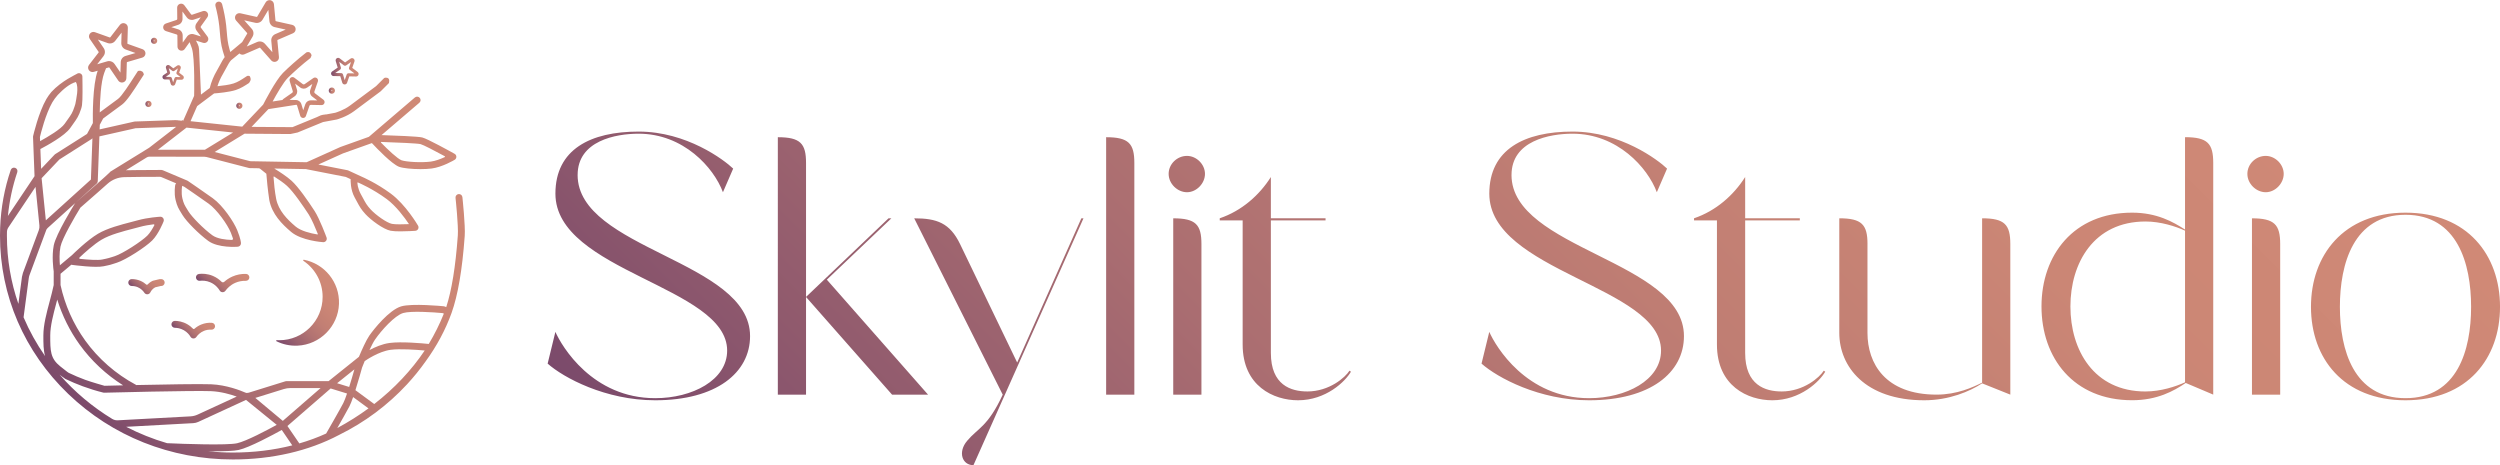
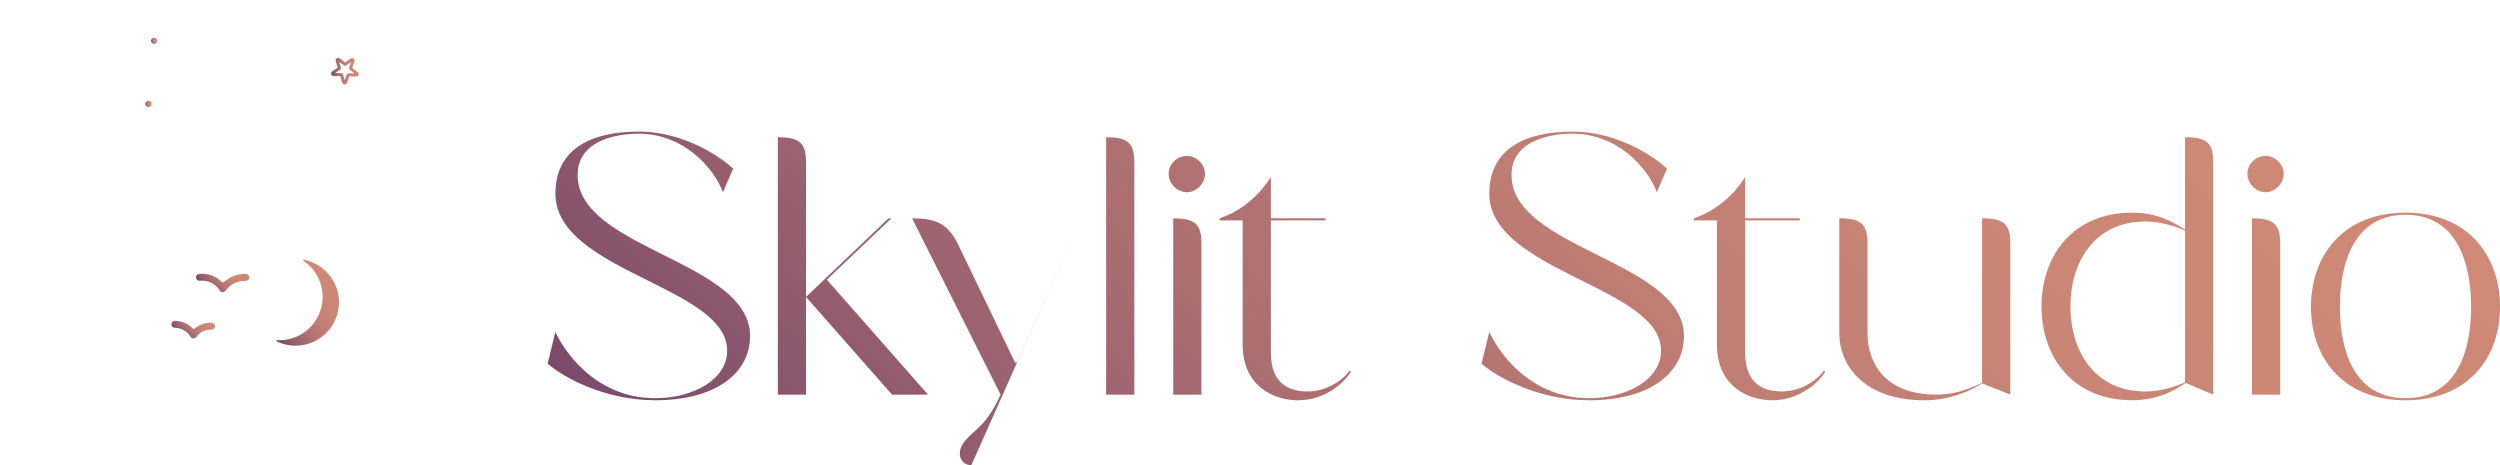
<svg xmlns="http://www.w3.org/2000/svg" xmlns:xlink="http://www.w3.org/1999/xlink" id="Layer_2" data-name="Layer 2" viewBox="0 0 1257.89 234.05">
  <defs>
    <style>
      .cls-1 {
        fill: url(#New_Gradient_Swatch_1-4);
      }

      .cls-2 {
        fill: url(#New_Gradient_Swatch_1-3);
      }

      .cls-3 {
        fill: url(#New_Gradient_Swatch_1-8);
      }

      .cls-4 {
        fill: url(#New_Gradient_Swatch_1-10);
      }

      .cls-5 {
        fill: url(#New_Gradient_Swatch_1-11);
      }

      .cls-6 {
        fill: url(#New_Gradient_Swatch_1-7);
      }

      .cls-7 {
        fill: url(#New_Gradient_Swatch_1-6);
      }

      .cls-8 {
        fill: url(#New_Gradient_Swatch_1-2);
      }

      .cls-9 {
        fill: url(#New_Gradient_Swatch_1-9);
      }

      .cls-10 {
        fill: url(#New_Gradient_Swatch_1-5);
      }

      .cls-11 {
        fill: url(#linear-gradient);
      }

      .cls-12 {
        fill: url(#New_Gradient_Swatch_1);
      }
    </style>
    <linearGradient id="linear-gradient" x1="495.67" y1="403.07" x2="1011.81" y2="-113.07" gradientUnits="userSpaceOnUse">
      <stop offset="0" stop-color="#7b4a6b" />
      <stop offset=".13" stop-color="#8f596d" />
      <stop offset=".35" stop-color="#ab6e71" />
      <stop offset=".57" stop-color="#bf7d73" />
      <stop offset=".78" stop-color="#cb8675" />
      <stop offset="1" stop-color="#d08976" />
    </linearGradient>
    <linearGradient id="New_Gradient_Swatch_1" data-name="New Gradient Swatch 1" x1="33.14" y1="197.04" x2="196.1" y2="34.08" gradientUnits="userSpaceOnUse">
      <stop offset="0" stop-color="#7b4a6b" />
      <stop offset=".02" stop-color="#7e4c6b" />
      <stop offset=".17" stop-color="#9b626f" />
      <stop offset=".34" stop-color="#b27372" />
      <stop offset=".52" stop-color="#c27f74" />
      <stop offset=".73" stop-color="#cc8675" />
      <stop offset="1" stop-color="#cf8976" />
    </linearGradient>
    <linearGradient id="New_Gradient_Swatch_1-2" data-name="New Gradient Swatch 1" x1="91.62" y1="169.28" x2="102.83" y2="158.07" xlink:href="#New_Gradient_Swatch_1" />
    <linearGradient id="New_Gradient_Swatch_1-3" data-name="New Gradient Swatch 1" x1="68.76" y1="147.1" x2="78.63" y2="137.23" xlink:href="#New_Gradient_Swatch_1" />
    <linearGradient id="New_Gradient_Swatch_1-4" data-name="New Gradient Swatch 1" x1="104.95" y1="146.64" x2="119.1" y2="132.49" xlink:href="#New_Gradient_Swatch_1" />
    <linearGradient id="New_Gradient_Swatch_1-5" data-name="New Gradient Swatch 1" x1="166.57" y1="35.79" x2="180.45" y2="35.79" xlink:href="#New_Gradient_Swatch_1" />
    <linearGradient id="New_Gradient_Swatch_1-6" data-name="New Gradient Swatch 1" x1="81.75" y1="37.91" x2="92.5" y2="37.91" xlink:href="#New_Gradient_Swatch_1" />
    <linearGradient id="New_Gradient_Swatch_1-7" data-name="New Gradient Swatch 1" x1="73.14" y1="52.31" x2="76.27" y2="52.31" xlink:href="#New_Gradient_Swatch_1" />
    <linearGradient id="New_Gradient_Swatch_1-8" data-name="New Gradient Swatch 1" x1="118.86" y1="53.21" x2="122" y2="53.21" xlink:href="#New_Gradient_Swatch_1" />
    <linearGradient id="New_Gradient_Swatch_1-9" data-name="New Gradient Swatch 1" x1="165.4" y1="45.59" x2="168.54" y2="45.59" xlink:href="#New_Gradient_Swatch_1" />
    <linearGradient id="New_Gradient_Swatch_1-10" data-name="New Gradient Swatch 1" x1="75.98" y1="20.54" x2="79.11" y2="20.54" xlink:href="#New_Gradient_Swatch_1" />
    <linearGradient id="New_Gradient_Swatch_1-11" data-name="New Gradient Swatch 1" x1="137.46" y1="170.08" x2="167.52" y2="140.02" xlink:href="#New_Gradient_Swatch_1" />
  </defs>
  <g id="Layer_1-2" data-name="Layer 1">
-     <path class="cls-11" d="M290.63,88.02c0,37.44,86.77,43.12,86.77,81.09,0,18.46-17.03,32.29-47.73,32.29-25.02,0-46.13-11.36-54.12-18.45l3.9-15.97c3.19,7.27,18.63,33.36,50.22,33.36,18.63,0,36.2-9.05,36.2-23.95,0-32.3-86.41-39.75-86.41-78.96,0-22.35,17.75-31.23,41.88-31.23s42.94,14.2,47.56,18.63l-5.15,11.89c-4.61-12.42-19.87-29.45-42.41-29.45-11.53,0-30.7,3.55-30.7,20.76ZM405.56,198.57h-14.19V69.04c11.36,0,14.19,3.19,14.19,12.95v116.58ZM447.08,109.85h1.42l-32.47,30.87,50.92,57.85h-18.1l-43.3-49.15,41.52-39.57ZM511.8,182.42l32.29-72.57h1.07l-55.36,124.21c-5.68,0-7.98-6.57-3.19-12.24,5.32-6.39,10.47-7.1,17.92-23.25l-44.54-88.72c11.36,0,17.92,2.3,23.07,12.95l28.74,59.62ZM570.75,198.57h-14.19V69.04c11.36,0,14.19,3.19,14.19,12.95v116.58ZM597.24,78.44c4.79,0,9.05,4.26,9.05,9.05s-4.26,9.23-9.05,9.23-9.23-4.26-9.23-9.23,4.26-9.05,9.23-9.05ZM604.51,122.8v75.77h-14.19v-88.72c11.36,0,14.19,3.19,14.19,12.95ZM657.73,196.97c11.18,0,19.16-7.1,21.29-10.47l.71.53c-2.84,4.97-12.6,14.37-26.62,14.37-12.25,0-27.86-7.09-27.86-28.04v-62.46h-11.53v-1.07c11-3.73,19.87-11.53,25.73-20.76v20.76h27.51v1.07h-27.51v66.72c0,16.15,10.12,19.34,18.28,19.34ZM760.52,88.02c0,37.44,86.77,43.12,86.77,81.09,0,18.46-17.03,32.29-47.73,32.29-25.02,0-46.13-11.36-54.12-18.45l3.9-15.97c3.19,7.27,18.63,33.36,50.22,33.36,18.63,0,36.2-9.05,36.2-23.95,0-32.3-86.41-39.75-86.41-78.96,0-22.35,17.75-31.23,41.88-31.23s42.94,14.2,47.56,18.63l-5.15,11.89c-4.61-12.42-19.87-29.45-42.41-29.45-11.53,0-30.7,3.55-30.7,20.76ZM896.37,196.97c11.18,0,19.17-7.1,21.29-10.47l.71.53c-2.84,4.97-12.6,14.37-26.62,14.37-12.25,0-27.86-7.09-27.86-28.04v-62.46h-11.53v-1.07c11-3.73,19.87-11.53,25.73-20.76v20.76h27.5v1.07h-27.5v66.72c0,16.15,10.11,19.34,18.27,19.34ZM939.63,122.8v44.71c0,15.26,8.88,31.05,34.79,31.05,10.28,0,18.27-3.73,22.89-6.03v-82.69c11.35,0,14.19,3.19,14.19,12.95v75.77l-14.19-5.68c-6.21,4.09-16.68,8.52-29.1,8.52-29.81,0-42.76-17.03-42.76-33.89v-57.67c11.35,0,14.19,3.19,14.19,12.95ZM1027.19,154.2c0-25.9,16.15-47.2,45.6-47.2,12.42,0,20.58,4.61,26.62,8.51v-46.49c11.35,0,14.19,3.19,14.19,12.95v116.58l-13.84-5.86c-6.04,4.08-14.37,8.69-26.97,8.69-29.45,0-45.6-21.29-45.6-47.2ZM1079.54,196.97c7.62,0,15.26-2.49,19.87-4.61v-76.3c-4.62-2.13-12.25-4.61-19.87-4.61-26.09,0-37.8,20.94-37.8,42.76s11.71,42.77,37.8,42.77ZM1140.01,78.44c4.79,0,9.05,4.26,9.05,9.05s-4.26,9.23-9.05,9.23-9.23-4.26-9.23-9.23,4.26-9.05,9.23-9.05ZM1147.29,122.8v75.77h-14.2v-88.72c11.35,0,14.2,3.19,14.2,12.95ZM1162.78,154.38c0-25.91,16.33-47.38,47.56-47.38s47.56,21.47,47.56,47.38-16.32,47.02-47.56,47.02-47.56-21.11-47.56-47.02ZM1210.34,200.34c26.09,0,33.01-24.14,33.01-45.96s-6.92-46.31-33.01-46.31-33.01,24.66-33.01,46.31,6.93,45.96,33.01,45.96Z" />
+     <path class="cls-11" d="M290.63,88.02c0,37.44,86.77,43.12,86.77,81.09,0,18.46-17.03,32.29-47.73,32.29-25.02,0-46.13-11.36-54.12-18.45l3.9-15.97c3.19,7.27,18.63,33.36,50.22,33.36,18.63,0,36.2-9.05,36.2-23.95,0-32.3-86.41-39.75-86.41-78.96,0-22.35,17.75-31.23,41.88-31.23s42.94,14.2,47.56,18.63l-5.15,11.89c-4.61-12.42-19.87-29.45-42.41-29.45-11.53,0-30.7,3.55-30.7,20.76ZM405.56,198.57h-14.19V69.04c11.36,0,14.19,3.19,14.19,12.95v116.58ZM447.08,109.85h1.42l-32.47,30.87,50.92,57.85h-18.1l-43.3-49.15,41.52-39.57ZM511.8,182.42l32.29-72.57l-55.36,124.21c-5.68,0-7.98-6.57-3.19-12.24,5.32-6.39,10.47-7.1,17.92-23.25l-44.54-88.72c11.36,0,17.92,2.3,23.07,12.95l28.74,59.62ZM570.75,198.57h-14.19V69.04c11.36,0,14.19,3.19,14.19,12.95v116.58ZM597.24,78.44c4.79,0,9.05,4.26,9.05,9.05s-4.26,9.23-9.05,9.23-9.23-4.26-9.23-9.23,4.26-9.05,9.23-9.05ZM604.51,122.8v75.77h-14.19v-88.72c11.36,0,14.19,3.19,14.19,12.95ZM657.73,196.97c11.18,0,19.16-7.1,21.29-10.47l.71.53c-2.84,4.97-12.6,14.37-26.62,14.37-12.25,0-27.86-7.09-27.86-28.04v-62.46h-11.53v-1.07c11-3.73,19.87-11.53,25.73-20.76v20.76h27.51v1.07h-27.51v66.72c0,16.15,10.12,19.34,18.28,19.34ZM760.52,88.02c0,37.44,86.77,43.12,86.77,81.09,0,18.46-17.03,32.29-47.73,32.29-25.02,0-46.13-11.36-54.12-18.45l3.9-15.97c3.19,7.27,18.63,33.36,50.22,33.36,18.63,0,36.2-9.05,36.2-23.95,0-32.3-86.41-39.75-86.41-78.96,0-22.35,17.75-31.23,41.88-31.23s42.94,14.2,47.56,18.63l-5.15,11.89c-4.61-12.42-19.87-29.45-42.41-29.45-11.53,0-30.7,3.55-30.7,20.76ZM896.37,196.97c11.18,0,19.17-7.1,21.29-10.47l.71.53c-2.84,4.97-12.6,14.37-26.62,14.37-12.25,0-27.86-7.09-27.86-28.04v-62.46h-11.53v-1.07c11-3.73,19.87-11.53,25.73-20.76v20.76h27.5v1.07h-27.5v66.72c0,16.15,10.11,19.34,18.27,19.34ZM939.63,122.8v44.71c0,15.26,8.88,31.05,34.79,31.05,10.28,0,18.27-3.73,22.89-6.03v-82.69c11.35,0,14.19,3.19,14.19,12.95v75.77l-14.19-5.68c-6.21,4.09-16.68,8.52-29.1,8.52-29.81,0-42.76-17.03-42.76-33.89v-57.67c11.35,0,14.19,3.19,14.19,12.95ZM1027.19,154.2c0-25.9,16.15-47.2,45.6-47.2,12.42,0,20.58,4.61,26.62,8.51v-46.49c11.35,0,14.19,3.19,14.19,12.95v116.58l-13.84-5.86c-6.04,4.08-14.37,8.69-26.97,8.69-29.45,0-45.6-21.29-45.6-47.2ZM1079.54,196.97c7.62,0,15.26-2.49,19.87-4.61v-76.3c-4.62-2.13-12.25-4.61-19.87-4.61-26.09,0-37.8,20.94-37.8,42.76s11.71,42.77,37.8,42.77ZM1140.01,78.44c4.79,0,9.05,4.26,9.05,9.05s-4.26,9.23-9.05,9.23-9.23-4.26-9.23-9.23,4.26-9.05,9.23-9.05ZM1147.29,122.8v75.77h-14.2v-88.72c11.35,0,14.2,3.19,14.2,12.95ZM1162.78,154.38c0-25.91,16.33-47.38,47.56-47.38s47.56,21.47,47.56,47.38-16.32,47.02-47.56,47.02-47.56-21.11-47.56-47.02ZM1210.34,200.34c26.09,0,33.01-24.14,33.01-45.96s-6.92-46.31-33.01-46.31-33.01,24.66-33.01,46.31,6.93,45.96,33.01,45.96Z" />
    <g>
-       <path class="cls-12" d="M232.66,99.19c-.1-.95-.96-1.65-1.92-1.54-.96.1-1.65.96-1.54,1.92.02.14,1.51,14.12,1.16,18.86l-.03.35c-1.11,15.32-3.06,27.33-5.8,35.74l-.75-.3c-.15-.06-.31-.1-.48-.12-.65-.06-16-1.57-21.46.06-6.04,1.8-13.77,11.47-16.01,14.71-1.62,2.35-3.75,7.14-5.23,10.66l-15.27,12.24h-21.22c-.17.03-.34.05-.52.08l-18.01,5.6c-.26.09-.6.19-1,.23-.23.02-.45.02-.63.02-.16-.05-.33-.11-.49-.16-2.42-1.06-9.49-3.86-17.22-4.19-5.56-.24-23.92.09-37.69.39-.09-.07-.18-.13-.28-.19-10.01-5.36-18.79-13.04-25.4-22.21-5.96-8.26-10.24-17.91-12.41-27.91v-5.68l5.44-4.57c.12.05.25.08.38.1,1.2.16,11.85,1.55,15.85.69.82-.18,1.38-.29,1.8-.38,1.42-.29,1.5-.32,3.55-.98l1.31-.42c4.59-1.47,14.5-7.91,17.76-11.17s5.66-9.35,5.76-9.61c.21-.55.13-1.17-.21-1.65-.35-.48-.91-.75-1.51-.71-.25.01-6.22.37-11.28,1.79-.94.26-2.07.56-3.26.86-5.09,1.32-12.06,3.12-16.73,5.9-5.47,3.25-12.37,10.05-13.11,10.78l-6.07,5.09c-.21-2.48-.34-6.23.28-9.35.84-4.18,7.39-15.38,10.03-19.65.9-.78,4.71-4.1,8.49-7.44,2.21-1.95,3.89-3.43,5.16-4.57,2.33-2.09,5.32-3.27,8.45-3.34,4.61-.1,11.43-.16,17.86-.16.29,0,.58.06.85.17l7.36,3.11c-.24.24-.41.56-.47.92-.03.16-.66,3.9.2,7.46.76,3.16,1.53,4.41,2.94,6.7.17.28.36.58.56.91,2.02,3.3,8.3,9.61,12.94,12.98,5.05,3.67,14.45,2.96,14.85,2.93.9-.07,1.6-.83,1.6-1.73,0-.32-.09-2.14-1.86-6.54-1.72-4.29-7.27-12.52-12.38-16.18-4.56-3.27-12.43-8.63-12.51-8.69-.1-.06-.2-.12-.3-.16l-12.3-5.2c-.21-.09-.44-.14-.68-.14-.06,0-6.19,0-12.25.07-2.13.02-4,.05-5.6.08l10.54-6.49c.36-.22.78-.34,1.2-.34l27.7.03c.37,0,.73.05,1.09.14l21.34,5.52c.14.02.27.04.4.06l4.49.08c.3,0,.59.11.82.3l3.07,2.46c.19,2.79.73,8.21,1.49,13.28,1.38,7.06,6.33,12.04,10.98,15.98,5.18,4.39,15.64,5.14,16.08,5.17.04,0,.08,0,.12,0,.55,0,1.06-.26,1.39-.7.35-.47.44-1.09.24-1.65-.14-.39-3.54-9.52-6.02-13.34-3.38-5.2-8.13-12.06-11.59-15.21-2.34-2.13-6.13-4.58-8.71-6.16l16.06.29c.08.03.17.06.26.08l19.68,3.86,2.44,1.13c-.02.48-.19,5.23,2.04,9.23.43.77.79,1.45,1.12,2.06,1.27,2.37,2.11,3.94,4.32,6.33,2.69,2.92,8.95,7.61,12.64,8.33,1.2.23,3.02.31,4.92.31,3.35,0,6.9-.24,7.49-.28.6-.04,1.14-.39,1.42-.92.28-.53.27-1.17-.04-1.69-.25-.43-6.24-10.6-13.72-16.12-7.2-5.3-14.05-8.26-14.62-8.51l-6.73-3.11c-.13-.04-.26-.08-.39-.13l-14.69-2.88,12.4-5.6,14.49-5.17s.02-.01.03-.02c2.78,2.98,9.97,10.44,13.62,11.91.02,0,.04.02.06.02,2.04.74,6.52,1.18,10.78,1.18,2.01,0,3.98-.1,5.62-.31,5.37-.69,11.34-4.24,11.59-4.39.53-.32.85-.9.84-1.52,0-.62-.35-1.19-.89-1.49-2.25-1.26-13.62-7.55-16.27-8.22-2.04-.52-13.72-.97-20.49-1.19l19.04-16.29c.73-.62.82-1.72.19-2.45-.62-.73-1.72-.82-2.45-.19l-23.15,19.8-14.25,5.09s-.09.03-.13.05l-16.93,7.64-28.38-.51-17.92-4.64,15.05-9.21,21.95.17c-1.14,0,1.13,0,1.14,0,.23,0,3.4-.68,3.61-.77l12-4.93s.01,0,.02,0l.79-.33,6.84-1.27s.09-.02.13-.03c.19-.05,4.78-1.31,8.64-4.18l13.25-9.88c.06-.05.13-.11.19-.16l4.1-4.1c.32-1.51.19-2.79-1.71-2.7-.09,0-.18.01-.26.02-.15.06-.29.12-.44.17l-4.06,4.06-13.15,9.8c-3.1,2.31-6.9,3.45-7.41,3.6l-4.69.87s.02-.05.03-.07c-.13.03-.26.06-.39.08-.7.09-1.5.15-2.17.4-.59.22-1.11.55-1.69.75,0,.01-.01.03-.02.04l-12.58,5.17-20.59-.14,8.42-8.87s.04-.04.05-.06c2.62-.4,11.08-1.69,14.12-2.2.16.09.28.23.34.41l1.57,5.17c.19.62.75,1.05,1.41,1.07,0,0,.02,0,.03,0,.64,0,1.21-.4,1.42-1.01l1.77-5.1c.1-.3.38-.48.69-.48l5.4.11c.65.02,1.23-.39,1.45-1.01.21-.62,0-1.3-.51-1.69l-4.31-3.26c-.25-.19-.35-.51-.25-.81l1.77-5.1c.21-.62,0-1.3-.51-1.69-.52-.39-1.23-.41-1.76-.04l-4.43,3.09c-.26.18-.6.17-.85-.02l-4.31-3.26c-.52-.39-1.23-.41-1.76-.04-.54.37-.77,1.04-.58,1.67l1.57,5.17c.09.3-.02.62-.28.8l-4.43,3.09c-.21.14-.37.33-.47.54-1.74.27-3.5.54-4.96.76,1.98-3.66,5.37-9.62,7.67-11.92,2.74-2.74,7.37-6.88,11.39-9.98.15-.38.32-.75.48-1.13.02-.04.03-.07.05-.11-.06-.52-.29-1-.78-1.43-.49-.42-1.14-.36-1.8-.15-4.44,3.42-9.34,7.87-11.8,10.33-3.68,3.68-9.32,14.68-9.87,15.76l-.16.25-10.46,11.03-26.02-2.74,3.33-7.59,8.52-6.38c1.79-.13,7.69-.65,10.96-1.74,2.58-.86,4.56-2.16,6.64-3.53.47-.65.86-1.36.82-2.02-.02-.34-.3-1.31-.61-1.49-.2-.12-.69-.1-1.13-.05-.32.21-.63.41-.94.61-1.99,1.32-3.71,2.45-5.89,3.18-2.13.71-5.74,1.16-8.16,1.4.68-2.14,1.6-4.2,2.75-6.14.55-.93,1.06-1.88,1.55-2.8.9-1.69,1.75-3.28,2.54-4.09,1.31-1.03,2.73-2.2,4.22-3.45.64.62,1.6.81,2.43.45l7.69-3.33c.11-.05.24-.02.32.07l5.55,6.29c.43.49,1.04.76,1.67.76.3,0,.6-.06.89-.18.89-.39,1.43-1.29,1.33-2.26l-.79-8.35c-.01-.12.06-.23.17-.28l7.69-3.33c.89-.38,1.43-1.29,1.33-2.26-.09-.96-.79-1.75-1.73-1.97l-8.18-1.83c-.12-.03-.2-.12-.22-.24l-.79-8.35c-.09-.96-.79-1.75-1.73-1.97-.94-.21-1.91.21-2.41,1.04l-4.27,7.22c-.06.1-.18.16-.3.13l-8.18-1.83c-.95-.21-1.91.21-2.4,1.04-.49.83-.39,1.88.25,2.61l5.55,6.29c.08.09.09.22.03.32l-2.51,4.24c-.15.12-.3.25-.44.37-1.95,1.65-3.82,3.23-5.54,4.63-.11-.38-.25-.83-.41-1.41-.91-3.24-1.11-5.66-1.34-8.46-.09-1.12-.19-2.28-.33-3.57-.4-3.51-1.09-7.08-2.04-10.64-.25-.93-1.2-1.48-2.13-1.23-.93.25-1.48,1.2-1.23,2.13.91,3.39,1.56,6.79,1.94,10.13.14,1.24.23,2.37.32,3.46.24,2.86.46,5.56,1.46,9.12.42,1.48.66,2.28.94,3.02-.85,1.12-1.61,2.56-2.41,4.06-.47.89-.96,1.8-1.47,2.66-1.63,2.75-2.86,5.72-3.64,8.84l-4.42,3.31-.96-22.79c-.04-.92-.27-1.81-.68-2.63l-.88-1.77,3.61,1.14c.83.26,1.73-.04,2.24-.75.51-.71.5-1.66-.02-2.36l-3.38-4.56c-.13-.17-.13-.41,0-.59l3.3-4.62c.51-.71.5-1.66-.02-2.36-.52-.7-1.42-.99-2.25-.71l-5.38,1.8c-.21.07-.43,0-.56-.18l-3.38-4.56c-.52-.7-1.42-.99-2.25-.71s-1.38,1.05-1.37,1.92l.05,5.68c0,.22-.13.41-.34.48l-5.38,1.8c-.83.28-1.38,1.05-1.37,1.92,0,.87.57,1.64,1.4,1.9l5.41,1.71c.21.07.35.25.35.47l.05,5.68c0,.87.57,1.64,1.4,1.9.2.06.4.09.61.09.64,0,1.25-.3,1.63-.84l2.47-3.46c.43,1.07.81,2.12,1.13,3.09,1.61,4.92,1.13,23.95,1.13,23.95l-5.56,12.65-.1-.49c-.06.05-.13.1-.2.14-.22.13-.3.14-.52.17-.24.03-.27.04-.56-.02-.01,0-.02,0-.03,0-.08-.03-.16-.07-.24-.1-.1.02-.2.03-.3.03-.33,0-.64-.06-.95-.13-.2-.01-.39-.02-.59-.02-.1,0-.2-.02-.29-.03l-20.43.7c-.11.01-.22.03-.32.04l-17.46,3.93.09-2.35,1.69-3.14,9.56-7.04c2.28-1.68,5.61-6.75,9.11-12.24.73-1.15,1.38-2.16,1.78-2.75,0-.06,0-.12,0-.17-.04-.45-.27-.96-.62-1.32-.3-.15-.6-.31-.9-.46-.41-.06-1.09-.08-1.46.13-.44.64-1.03,1.57-1.75,2.7-2.2,3.45-6.29,9.87-8.24,11.31l-9.2,6.78c.09-6.05.53-15.15,2.25-19.85.3-.82.61-1.61.92-2.38l1.39-.41c.11-.03.24.01.31.11l4.46,6.53c.42.62,1.12.97,1.84.97.21,0,.42-.03.63-.09.93-.27,1.57-1.11,1.6-2.07l.23-7.9c0-.12.08-.22.2-.26l7.58-2.22c.93-.27,1.57-1.11,1.6-2.07.03-.97-.57-1.84-1.48-2.16l-7.44-2.66c-.11-.04-.19-.15-.18-.27l.23-7.9c.03-.97-.57-1.84-1.48-2.16-.91-.33-1.92-.03-2.51.74l-4.83,6.25c-.07.1-.2.13-.31.09l-7.44-2.66c-.91-.33-1.92-.03-2.52.74-.59.77-.62,1.82-.08,2.62l4.46,6.53c.07.1.06.23,0,.33l-4.83,6.25c-.59.77-.62,1.82-.08,2.62.55.8,1.54,1.16,2.47.88l1.99-.58c-2.62,7.22-2.51,22.7-2.44,26.35l-2.94,5.46-15.99,10.15c-.11.09-.22.18-.33.27l-6.77,7.14-.38-9.97c3.09-1.61,12.28-6.61,15.04-10.58.54-.77,1.01-1.43,1.43-2.02,1.9-2.65,2.85-3.99,4-7.54.04-.12.07-.23.11-.34.18-.8.24-.7.36-1.61.08-.66.15-1.5.2-2.73.17-4.66-.02-11.19,0-11.53.04-.68-.33-1.32-.93-1.63-.6-.31-1.33-.25-1.87.17-.39.3-7.6,3.45-12.81,9.11-.99,1.21-1.86,2.4-2.5,3.52-3.98,6.9-6.58,18.2-6.69,18.68-.03.15-.05.3-.04.45l.76,19.71-13.4,20.01c.74-7.53,2.32-14.9,4.72-22.01.31-.91-.18-1.9-1.09-2.2-.91-.31-1.9.18-2.2,1.09C2.24,94.77.46,104.53.08,114.52l-.08,4.04c0,30.1,12.2,58.39,34.35,79.66,22.13,21.25,51.55,32.96,82.84,32.96,19.67,0,38.11-4.26,53.35-12.31,13-6.4,24.52-14.98,34.26-25.5,3.39-3.66,6.5-7.51,9.34-11.52,5.62-7.71,10-15.88,13.07-24.4,0,0,0,0,0,0,0,0,0,0,0,0,0-.01,0-.02.01-.03,3.15-8.76,5.37-21.67,6.58-38.38l.03-.35c.37-5.05-1.11-18.9-1.17-19.49ZM40.01,129.57c2.34-2.22,7.22-6.67,11.11-8.98,4.25-2.53,10.94-4.26,15.83-5.52,1.21-.31,2.35-.61,3.33-.88,2.35-.66,4.98-1.08,7.02-1.33.27-.03.46.25.34.49-.9,1.75-2.14,3.83-3.52,5.22-2.88,2.88-12.33,9.02-16.36,10.32l-1.31.42q-1.96.63-3.19.88c-.43.09-1.01.21-1.84.39-2.11.46-7.33.07-11.19-.33-.33-.03-.47-.43-.22-.66ZM91.62,93.76c.01-.08.02-.17.03-.25l1.06.45c1.09.74,8.11,5.54,12.3,8.54,4.12,2.95,9.48,10.43,11.18,14.65.46,1.14.79,2.07,1.02,2.81.12.38-.16.76-.56.76-3.06-.06-7.34-.57-9.78-2.33-4.55-3.31-10.41-9.35-12.01-11.97-.2-.33-.39-.64-.57-.92-1.38-2.23-1.89-3.06-2.52-5.68-.68-2.84-.16-6.03-.15-6.05ZM179.94,91.73s.02,0,.03,0c.2.1.4.2.6.29.02,0,.04.02.05.02.07.03,6.93,2.95,13.94,8.11,4.77,3.52,9.03,9.34,11.23,12.62-2.96.13-6.84.2-8.56-.13-2.61-.5-8.18-4.48-10.74-7.27-1.91-2.07-2.58-3.33-3.81-5.62-.34-.62-.71-1.31-1.15-2.1-1.47-2.63-1.92-5.78-1.57-5.92ZM191.9,71.42c8.14.27,18.24.72,19.7,1.09,1.38.35,7.27,3.43,12.15,6.08.19.1.19.38-.01.47-1.99.92-4.62,1.94-7,2.25-4.87.62-12.41.15-14.75-.68-2.07-.86-6.58-5.08-10.26-8.85-.13-.14-.03-.37.16-.36ZM155.39,108.03c1.44,2.23,3.33,6.7,4.53,9.69.05.14-.06.28-.2.25-3.48-.56-8.34-1.76-10.97-3.98-4.19-3.55-8.64-7.99-9.81-13.99-.7-3.6-1.11-7.99-1.32-11-.01-.17.17-.27.31-.18,2.22,1.42,4.79,3.17,6.45,4.68,3.36,3.05,8.34,10.42,11.02,14.53ZM148.3,48.42c1.05-.73,1.5-2.04,1.13-3.26l-.93-3.08,2.56,1.94c1.01.77,2.4.8,3.45.07l2.64-1.84-1.05,3.04c-.42,1.2-.02,2.53,1,3.3l2.56,1.94-3.21-.06c-1.27-.03-2.41.77-2.83,1.97l-1.05,3.04-.93-3.08c-.37-1.22-1.47-2.06-2.75-2.08l-3.21-.06,2.64-1.84ZM122.9,10.22l5.57,1.25c1.43.32,2.9-.31,3.64-1.58l2.91-4.92.54,5.69c.14,1.46,1.19,2.66,2.62,2.98l5.58,1.25-5.24,2.27c-1.35.58-2.16,1.95-2.02,3.42l.54,5.69-3.78-4.28c-.66-.74-1.58-1.14-2.53-1.14-.45,0-.91.09-1.34.28l-5.24,2.27,2.91-4.92c.75-1.26.6-2.85-.37-3.95l-3.78-4.28ZM94.08,18.43l-2.14,3-.03-3.68c-.01-1.37-.9-2.57-2.21-2.98l-3.51-1.11,3.49-1.17c1.3-.43,2.17-1.65,2.15-3.02l-.03-3.68,2.19,2.96c.82,1.1,2.24,1.55,3.54,1.11l3.49-1.17-2.14,3c-.8,1.12-.78,2.61.03,3.71l2.19,2.96-3.51-1.11c-1.31-.41-2.72.06-3.52,1.18ZM52.08,28.2c.9-1.16.94-2.75.12-3.97l-2.95-4.32,4.92,1.76c1.38.49,2.91.05,3.81-1.12l3.2-4.14-.15,5.23c-.04,1.47.86,2.78,2.24,3.28l4.92,1.76-5.02,1.47c-1.41.41-2.38,1.67-2.42,3.14l-.15,5.23-2.95-4.32c-.64-.94-1.69-1.47-2.78-1.47-.32,0-.64.04-.95.14l-5.02,1.47,3.2-4.14ZM178.32,185.84c-.68,2.4-1.64,5.73-2.63,8.86l-6.08-1.88,8.71-6.98ZM142.82,195.75c1.05-.33,2.14-.49,3.23-.49h15.26l-19.01,16.51-13.83-11.56,14.35-4.46ZM93.84,64.21l23.44,2.47-14.18,8.67-23.62-.02,14.36-11.12ZM48.62,92.41c.35-.31.55-.76.57-1.23l.82-22.56,18.2-4.1,20.44-.71-13.6,10.53-19.21,11.84c-.26.13-.49.32-.66.59-1.23,1.29-10.93,9.81-17.02,15.11l10.47-9.48ZM29.86,80.26l16.19-10.28c.17-.11.33-.25.45-.41l-.75,20.76-22.68,20.53-2.13-21.19,8.92-9.4ZM26.35,51.45c.66-1.15,1.61-2.41,2.72-3.69,2.82-2.96,5.98-5.62,9.09-6.5,1.65,2.63.15,8.8-.26,11.1-.11.37-.25.8-.42,1.32-.98,3.04-1.67,4-3.52,6.58-.42.59-.9,1.26-1.45,2.05-1.83,2.63-8.25,6.47-12.34,8.7l-.08-2.08c.38-1.59,2.83-11.54,6.26-17.49ZM11.06,139.24l-1.81,13.65c-3.74-10.8-5.77-22.34-5.77-34.33,0-.62,0-1.25.02-1.87.02-.8.27-1.58.71-2.25l13.67-20.41,1.95,19.41c.08.82-.02,1.64-.31,2.41l-7.98,21.48c-.16.64-.32,1.27-.47,1.91ZM22.67,179.15c-4.25-6.09-7.89-12.62-10.81-19.5l2.62-19.7c.07-.56.21-1.12.41-1.65l8.47-22.79.58-.75,14.01-12.68c-.11.1-.2.21-.28.34-.39.62-9.47,15.28-10.62,21.02-1.08,5.38-.19,12.05-.03,13.12v6.87c-.56,2.7-1.32,5.55-2.06,8.31-1.54,5.78-3.14,11.75-3.14,17.09,0,3.93,0,7.29.86,10.33ZM25.28,168.83c0-4.88,1.54-10.63,3.02-16.19.17-.63.34-1.26.5-1.9,2.51,8.09,6.34,15.81,11.26,22.63,5.86,8.13,13.36,15.15,21.89,20.51-4.82.11-9.37.23-9.37.23,0,0-6.55-1.84-9.73-3.01-2.8-1.03-5.58-2.21-8.26-3.5-.22-.17-.44-.32-.67-.44-.38-.28-1.58-1.23-3.58-2.81-5.06-4.03-5.06-7.87-5.06-15.53ZM56.52,210.82c-10-6.08-18.96-13.62-26.53-22.3,1.38,1.09,2.09,1.62,2.55,1.84-.15-.06-.24-.12-.26-.13.06.04.16.11.34.25.09.07.19.13.3.19,2.84,1.37,5.77,2.61,8.73,3.7,3.37,1.24,6.84,2.31,10.32,3.17.15.04.31.06.47.05.45-.01,44.74-1.16,53.68-.78,5.01.21,9.82,1.6,12.99,2.73l-19.69,9.07c-1.11.51-2.31.81-3.54.88l-36.63,1.99c-.95.05-1.91-.18-2.72-.67ZM63.51,214.75l33.73-1.84c.88-.05,1.74-.26,2.53-.63l24.01-11.06s.01,0,.02,0l15.44,12.55c-4.61,2.53-15.24,8.2-19.93,9.25-4.98,1.12-26.83.37-35.23-.03-7.19-2.1-14.07-4.87-20.58-8.23ZM117.19,227.7c-4.14,0-8.23-.22-12.26-.63.82,0,1.64.01,2.45.01,5.52,0,10.44-.17,12.7-.68,5.49-1.23,17.56-7.77,21.69-10.06l5.29,7.75c-9.38,2.38-19.44,3.61-29.87,3.61ZM150.61,223.12l-5.99-8.78,21.75-18.88,8.24,2.54c-.71,2.1-1.38,3.87-1.88,4.83-1.85,3.54-7.54,13.41-8.63,15.31-4.28,1.95-8.79,3.61-13.48,4.97ZM169.71,215.36c2.12-3.71,4.88-8.58,6.1-10.91.53-1.02,1.18-2.7,1.87-4.66l7.73,5.69c-4.92,3.6-10.17,6.91-15.69,9.88ZM188.3,203.29l-9.47-6.97c1.61-5.07,3.12-10.52,3.34-11.35.13-.32.62-1.59,1.32-3.27.58-.41,7.01-4.88,13.04-5.69,4.7-.63,12.89-.04,17.16.35-6.63,9.9-15.24,19.05-25.39,26.93ZM215.75,173.06c-3.4-.34-13.8-1.28-19.69-.5-3.7.49-7.41,2.11-10.17,3.59.98-2.12,1.99-4.11,2.81-5.3,3.19-4.63,9.89-12.08,14.14-13.35,3.91-1.17,15.43-.39,19.87.04l.62.25c-2.13,5.31-4.67,10.41-7.59,15.27Z" />
      <path class="cls-8" d="M101.34,163.25c-1.43.57-2.58,1.35-3.49,2.16-.22.2-.54.18-.75-.03-.75-.78-1.69-1.57-2.87-2.25-2.39-1.37-4.7-1.67-6.22-1.68h-.01c-.95,0-1.73.77-1.74,1.73,0,.96.77,1.75,1.73,1.75,1.1,0,2.78.23,4.52,1.22,1.75,1,2.79,2.35,3.36,3.3.3.51.84.83,1.43.85.02,0,.04,0,.06,0,.57,0,1.1-.28,1.43-.74.68-.98,1.9-2.3,3.86-3.09,1.16-.47,2.44-.67,3.71-.59.96.06,1.78-.67,1.84-1.63.06-.96-.67-1.78-1.63-1.84-1.78-.11-3.58.18-5.21.84Z" />
-       <path class="cls-2" d="M81.19,140.43c-.71-.04-.92.02-1.82.24-.45.11-1.14.28-2.26.54-.14.05-.29.1-.42.15-1.04.52-1.87,1.17-2.51,1.84-.14.15-.35.16-.51.02-.78-.7-1.76-1.38-2.96-1.9-1.4-.6-2.89-.9-4.44-.89-.96,0-1.73.79-1.72,1.76,0,.96.79,1.72,1.74,1.72h.02c1.06-.01,2.08.19,3.03.61,1.68.73,2.72,1.91,3.3,2.78.32.49.87.78,1.45.78.04,0,.08,0,.11,0,.62-.04,1.17-.41,1.45-.97.31-.63,1.02-1.76,2.36-2.5.04-.02.08-.04.13-.05,1.01-.23,1.65-.39,2.08-.5.3-.08.56-.14.62-.15.05,0,.11,0,.19,0,.96.05,1.78-.69,1.82-1.65.05-.96-.69-1.78-1.65-1.82Z" />
      <path class="cls-1" d="M110.54,146.19c.3.5.83.81,1.42.83.02,0,.05,0,.07,0,.56,0,1.08-.27,1.41-.72.88-1.21,2.45-2.89,4.91-3.98,1.65-.73,3.49-1.08,5.32-1.02.97.03,1.77-.72,1.8-1.68.03-.96-.72-1.77-1.68-1.8-2.35-.08-4.71.37-6.85,1.32-1.68.74-3.04,1.7-4.11,2.66-.39.35-.99.34-1.36-.03-1.06-1.06-2.47-2.15-4.31-2.93-2.78-1.19-5.35-1.2-7.03-1.01-.95.11-1.64.98-1.52,1.93.11.95.98,1.64,1.93,1.52,1.25-.15,3.18-.14,5.25.75,2.63,1.12,4.11,3.08,4.75,4.14Z" />
      <path class="cls-10" d="M167.83,38.26l3.39.07.98,3.25c.16.53.64.9,1.2.91,0,0,.02,0,.03,0,.55,0,1.03-.34,1.21-.86l1.11-3.2,3.39.07c.56.02,1.05-.33,1.23-.86.18-.53,0-1.1-.44-1.44l-2.7-2.05,1.11-3.2c.18-.53,0-1.1-.44-1.44-.44-.34-1.05-.35-1.5-.03l-2.78,1.94-2.7-2.05c-.44-.34-1.05-.35-1.5-.03-.46.32-.66.89-.49,1.42l.98,3.25-2.78,1.94c-.46.32-.65.89-.49,1.42.16.53.64.9,1.2.91ZM171.13,35.03c.35-.24.5-.68.38-1.09l-.86-2.85,2.37,1.8c.34.26.8.27,1.16.02l2.44-1.7-.98,2.81c-.14.4,0,.85.34,1.11l2.37,1.8-2.97-.06c-.43-.01-.81.26-.95.66l-.98,2.81-.86-2.85c-.12-.41-.5-.69-.92-.7l-2.97-.06,2.44-1.7Z" />
-       <path class="cls-7" d="M81.8,39.14c.15.49.59.82,1.1.83l2.36.05.68,2.26c.15.49.59.82,1.1.83,0,0,.02,0,.02,0,.5,0,.94-.31,1.1-.79l.77-2.23,2.36.05c.52,0,.96-.31,1.13-.79.17-.48,0-1.01-.4-1.32l-1.88-1.43.77-2.23c.17-.48,0-1.01-.4-1.32-.41-.31-.96-.32-1.37-.03l-1.94,1.35-1.88-1.43c-.4-.31-.96-.32-1.37-.03-.42.29-.6.81-.45,1.3l.68,2.26-1.94,1.35c-.42.29-.6.81-.45,1.3ZM85.22,37.39c.31-.22.45-.61.34-.97l-.64-2.11,1.76,1.33c.3.23.72.24,1.03.02l1.81-1.26-.72,2.08c-.12.36,0,.75.3.98l1.76,1.33-2.2-.04c-.38-.01-.72.23-.84.59l-.72,2.08-.64-2.11c-.11-.36-.44-.61-.82-.62l-2.2-.04,1.81-1.26Z" />
      <path class="cls-6" d="M74.7,53.87c.86,0,1.57-.7,1.57-1.57s-.7-1.57-1.57-1.57-1.57.7-1.57,1.57.7,1.57,1.57,1.57ZM74.7,52.07c.13,0,.24.11.24.24s-.11.24-.24.24-.24-.11-.24-.24.11-.24.24-.24Z" />
-       <path class="cls-3" d="M118.86,53.21c0,.86.7,1.57,1.57,1.57s1.57-.7,1.57-1.57-.7-1.57-1.57-1.57-1.57.7-1.57,1.57ZM120.67,53.21c0,.13-.11.24-.24.24s-.24-.11-.24-.24.11-.24.24-.24.24.11.24.24Z" />
-       <path class="cls-9" d="M166.97,47.16c.86,0,1.57-.7,1.57-1.57s-.7-1.57-1.57-1.57-1.57.7-1.57,1.57.7,1.57,1.57,1.57ZM166.97,45.35c.13,0,.24.11.24.24s-.11.24-.24.24-.24-.11-.24-.24.11-.24.24-.24Z" />
      <path class="cls-4" d="M77.55,22.11c.86,0,1.57-.7,1.57-1.57s-.7-1.57-1.57-1.57-1.57.7-1.57,1.57.7,1.57,1.57,1.57ZM77.55,20.3c.13,0,.24.11.24.24s-.11.24-.24.24-.24-.11-.24-.24.11-.24.24-.24Z" />
      <path class="cls-5" d="M139.03,171.62s.02.03.02.05c3.19,1.58,6.82,2.42,10.66,2.25,11.29-.49,20.45-9.72,20.85-21.01.39-10.97-7.32-20.2-17.61-22.21-.01,0-.03,0-.04,0-.02,0-.04,0-.05,0-.07.01-.15.02-.22.04,0,0,0,0,0,0-.05.09-.08.19-.1.29,0,.02.02.04.03.07.02.05.05.09.08.13,5.84,3.92,9.68,10.57,9.68,18.13,0,12.06-9.77,21.83-21.83,21.83-.47,0-.93-.02-1.39-.05,0,0-.01.01-.02.02,0,0,0,0,0,0-.01.02-.03.04-.04.06,0,0,0,0,0,0,0,.02-.03.08-.05.13,0,0,0,0,0,.01,0,.01,0,.03,0,.04,0,0,0,.05,0,.06,0,.03.01.05.02.08,0,.02.04.09,0,.03-.04-.07.01.03.02.04Z" />
    </g>
  </g>
</svg>